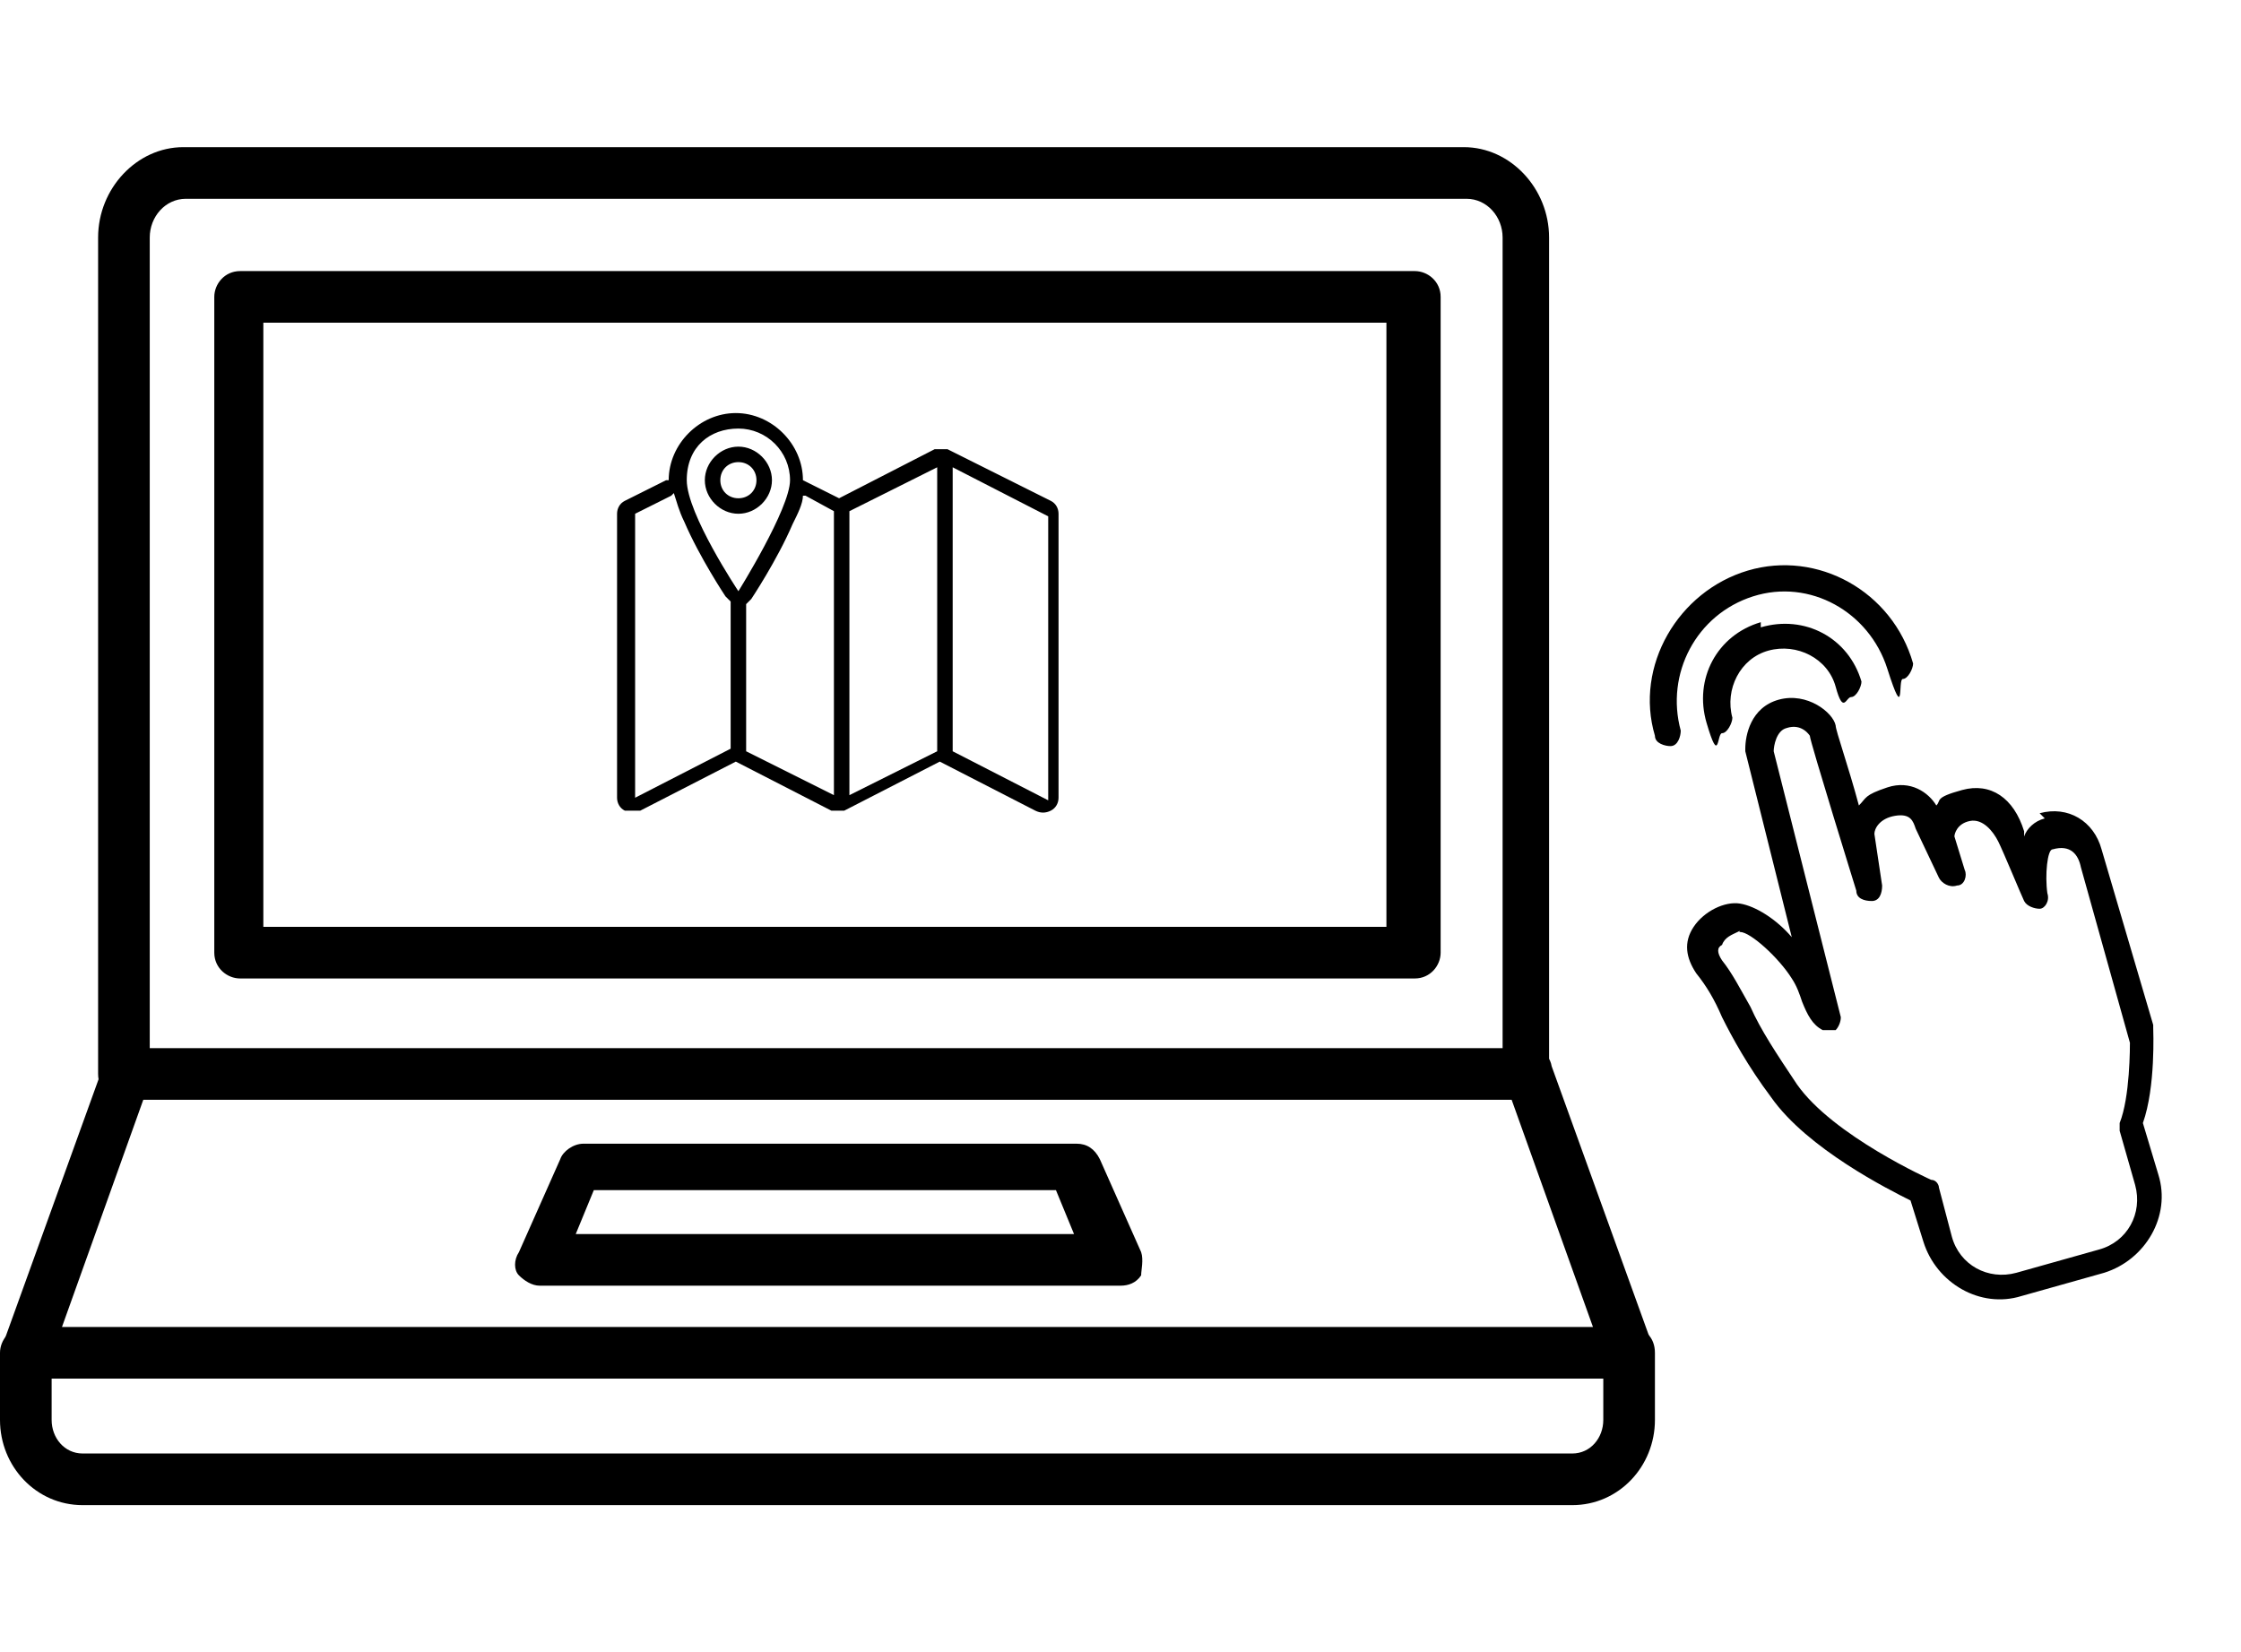
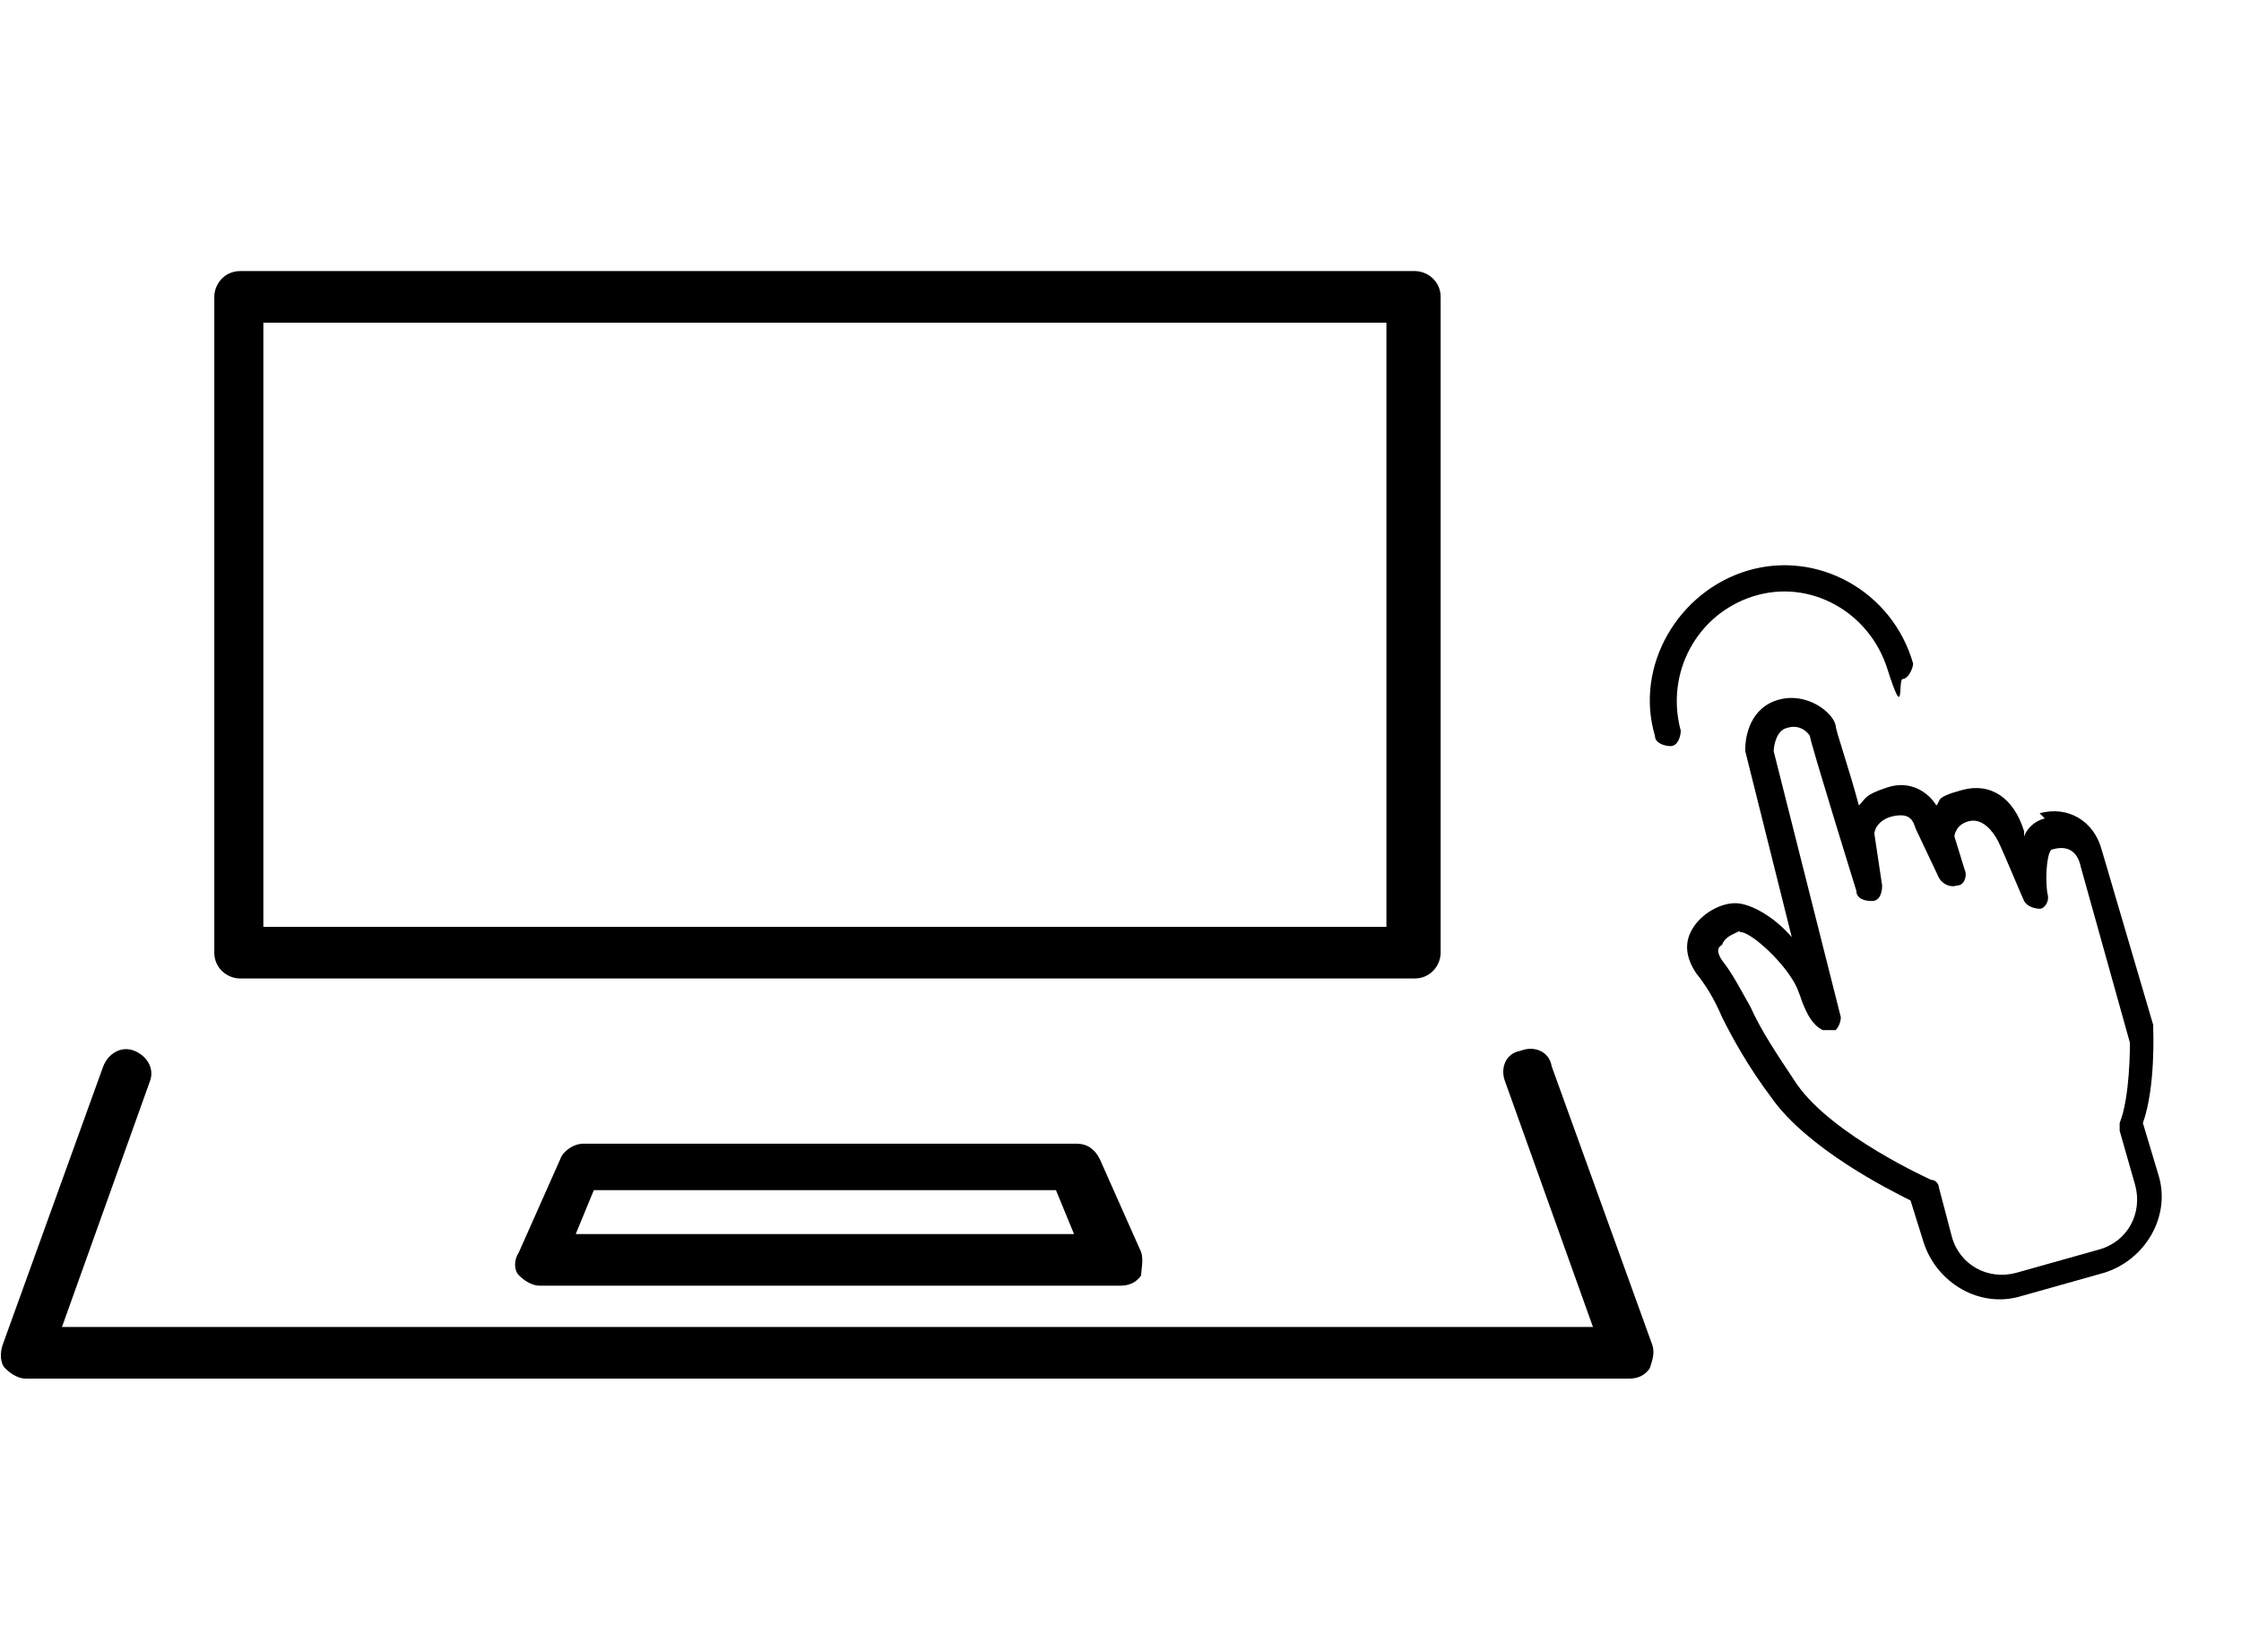
<svg xmlns="http://www.w3.org/2000/svg" id="Layer_1" version="1.1" viewBox="0 0 86.8 64">
  <defs>
    <style>
      .st0 {
        fill-rule: evenodd;
      }
    </style>
  </defs>
  <g>
-     <path d="M59.2,42.6H4.8c-.3,0-.5,0-.7-.3-.2-.2-.3-.4-.3-.7V9.2c0-1.9,1.5-3.5,3.3-3.5h49.6c1.8,0,3.3,1.6,3.3,3.5v32.4c0,.5-.5,1-1,1ZM5.8,40.6h52.4V9.2c0-.8-.6-1.5-1.4-1.5H7.2c-.8,0-1.4.7-1.4,1.5v31.5Z" />
    <path d="M54.7,37.9H9.3c-.5,0-1-.4-1-1V11.5c0-.5.4-1,1-1h45.5c.5,0,1,.4,1,1v25.4c0,.5-.4,1-1,1ZM10.2,35.9h43.5V12.5H10.2v23.5Z" />
    <path d="M63,53.4H1c-.3,0-.6-.2-.8-.4s-.2-.6-.1-.9l3.9-10.8c.2-.5.7-.8,1.2-.6.5.2.8.7.6,1.2l-3.4,9.5h59.3l-3.4-9.5c-.2-.5,0-1.1.6-1.2.5-.2,1.1,0,1.2.6l3.9,10.8c.1.3,0,.6-.1.9-.2.3-.5.4-.8.4Z" />
-     <path d="M60.8,58.3H3.2C1.4,58.3,0,56.8,0,55v-2.6C0,51.9.4,51.4,1,51.4s1,.4,1,1v2.6c0,.7.5,1.3,1.2,1.3h57.7c.7,0,1.2-.6,1.2-1.3v-2.6c0-.5.4-1,1-1s1,.4,1,1v2.6c0,1.8-1.4,3.3-3.2,3.3Z" />
    <path d="M43.2,49.8h-22.3c-.3,0-.6-.2-.8-.4s-.2-.6,0-.9l1.6-3.6c.1-.3.5-.6.9-.6h19.1c.4,0,.7.2.9.6l1.6,3.6c.1.3,0,.7,0,.9-.2.3-.5.4-.8.4ZM22.3,47.8h19.3l-.7-1.7h-17.9l-.7,1.7Z" />
  </g>
  <g>
    <path d="M79.2,31.7c-.4.1-.7.4-.8.7,0,0,0-.2,0-.2-.4-1.3-1.3-1.9-2.4-1.6s-.8.4-1,.6c-.3-.5-1-1-1.9-.7s-.8.4-1.1.7c-.4-1.5-.9-2.9-.9-3.1-.1-.5-1.1-1.3-2.2-1s-1.3,1.4-1.3,1.9c0,0,0,0,0,.1l1.8,7.2c-.6-.7-1.4-1.2-2-1.3-.6-.1-1.4.3-1.8.9-.4.6-.3,1.2.1,1.8.4.5.7,1,1,1.7.4.8,1,1.9,1.9,3.1,1.4,2,4.6,3.6,5.4,4l.5,1.6c.5,1.6,2.2,2.6,3.8,2.1l3.2-.9c1.6-.5,2.6-2.2,2.1-3.8l-.6-2c.5-1.4.4-3.6.4-3.7,0,0,0,0,0-.1l-2-6.8c-.3-1.1-1.3-1.7-2.4-1.4ZM82.5,40.2c0,.4,0,2.3-.4,3.3,0,.1,0,.2,0,.3l.6,2.1c.3,1.1-.3,2.2-1.4,2.5l-3.2.9c-1.1.3-2.2-.3-2.5-1.4l-.5-1.9c0-.1-.1-.3-.3-.3,0,0-3.8-1.7-5.2-3.7-.8-1.2-1.4-2.1-1.8-3-.4-.7-.7-1.3-1.1-1.8-.2-.3-.2-.5,0-.6.1-.3.4-.4.6-.5s0,0,.1,0c.4,0,1.5,1,2,1.8.2.3.3.6.4.9.2.5.4.9.8,1.1.2,0,.4,0,.5,0,.1-.1.2-.3.2-.5l-2.6-10.3c0-.2.1-.8.5-.9.6-.2.9.3.9.3,0,.2,1.8,6,1.8,6,0,.3.3.4.6.4.3,0,.4-.3.4-.6l-.3-2c0-.2.2-.6.8-.7s.7.2.8.5l.9,1.9c.1.2.4.4.7.3.3,0,.4-.4.3-.6l-.4-1.3c0-.1.1-.5.6-.6s.9.4,1.1.8.9,2.1,1,2.3c.1.2.4.3.6.3.2,0,.4-.3.3-.6-.1-.7,0-1.7.2-1.7.7-.2,1,.2,1.1.7l1.9,6.8h0Z" />
    <path d="M64.7,28.9c.3,0,.4-.4.4-.6-.6-2.2.6-4.5,2.8-5.2s4.5.6,5.2,2.8.4.4.6.4.4-.4.4-.6c-.8-2.8-3.7-4.4-6.4-3.6s-4.4,3.7-3.6,6.4c0,.3.4.4.6.4Z" />
-     <path d="M68.2,24.1c-1.7.5-2.6,2.2-2.1,3.9s.4.4.6.4.4-.4.4-.6c-.3-1.1.3-2.3,1.4-2.6s2.3.3,2.6,1.4.4.4.6.4.4-.4.4-.6c-.5-1.7-2.2-2.6-3.9-2.1Z" />
  </g>
-   <path class="st0" d="M25.9,18.6c0-1.4,1.2-2.6,2.6-2.6s2.6,1.2,2.6,2.6l1.4.7,3.7-1.9c.2,0,.4,0,.5,0l4,2c.2.1.3.3.3.5v11c0,.2-.1.4-.3.5-.2.1-.4.1-.6,0l-3.7-1.9-3.7,1.9c-.2,0-.4,0-.5,0l-3.7-1.9-3.7,1.9c-.2,0-.4,0-.6,0-.2-.1-.3-.3-.3-.5v-11c0-.2.1-.4.3-.5l1.6-.8ZM26,19.2l-1.4.7v11l3.7-1.9v-5.7c0,0-.1-.1-.2-.2,0,0-1-1.5-1.6-2.9-.2-.4-.3-.8-.4-1.1ZM36.9,18.1v11l3.7,1.9v-11l-3.7-1.9ZM31.1,19.2c0,.3-.2.7-.4,1.1-.6,1.4-1.6,2.9-1.6,2.9,0,0-.1.1-.2.2v5.7l3.4,1.7v-11l-1.1-.6ZM32.9,19.8v11l3.4-1.7v-11l-3.4,1.7ZM28.6,22.9s-2-3-2-4.3.9-2,2-2,2,.9,2,2-2,4.3-2,4.3ZM28.6,17.3c-.7,0-1.3.6-1.3,1.3s.6,1.3,1.3,1.3,1.3-.6,1.3-1.3-.6-1.3-1.3-1.3ZM28.6,17.9c.4,0,.7.3.7.7s-.3.7-.7.7-.7-.3-.7-.7.3-.7.7-.7Z" />
</svg>